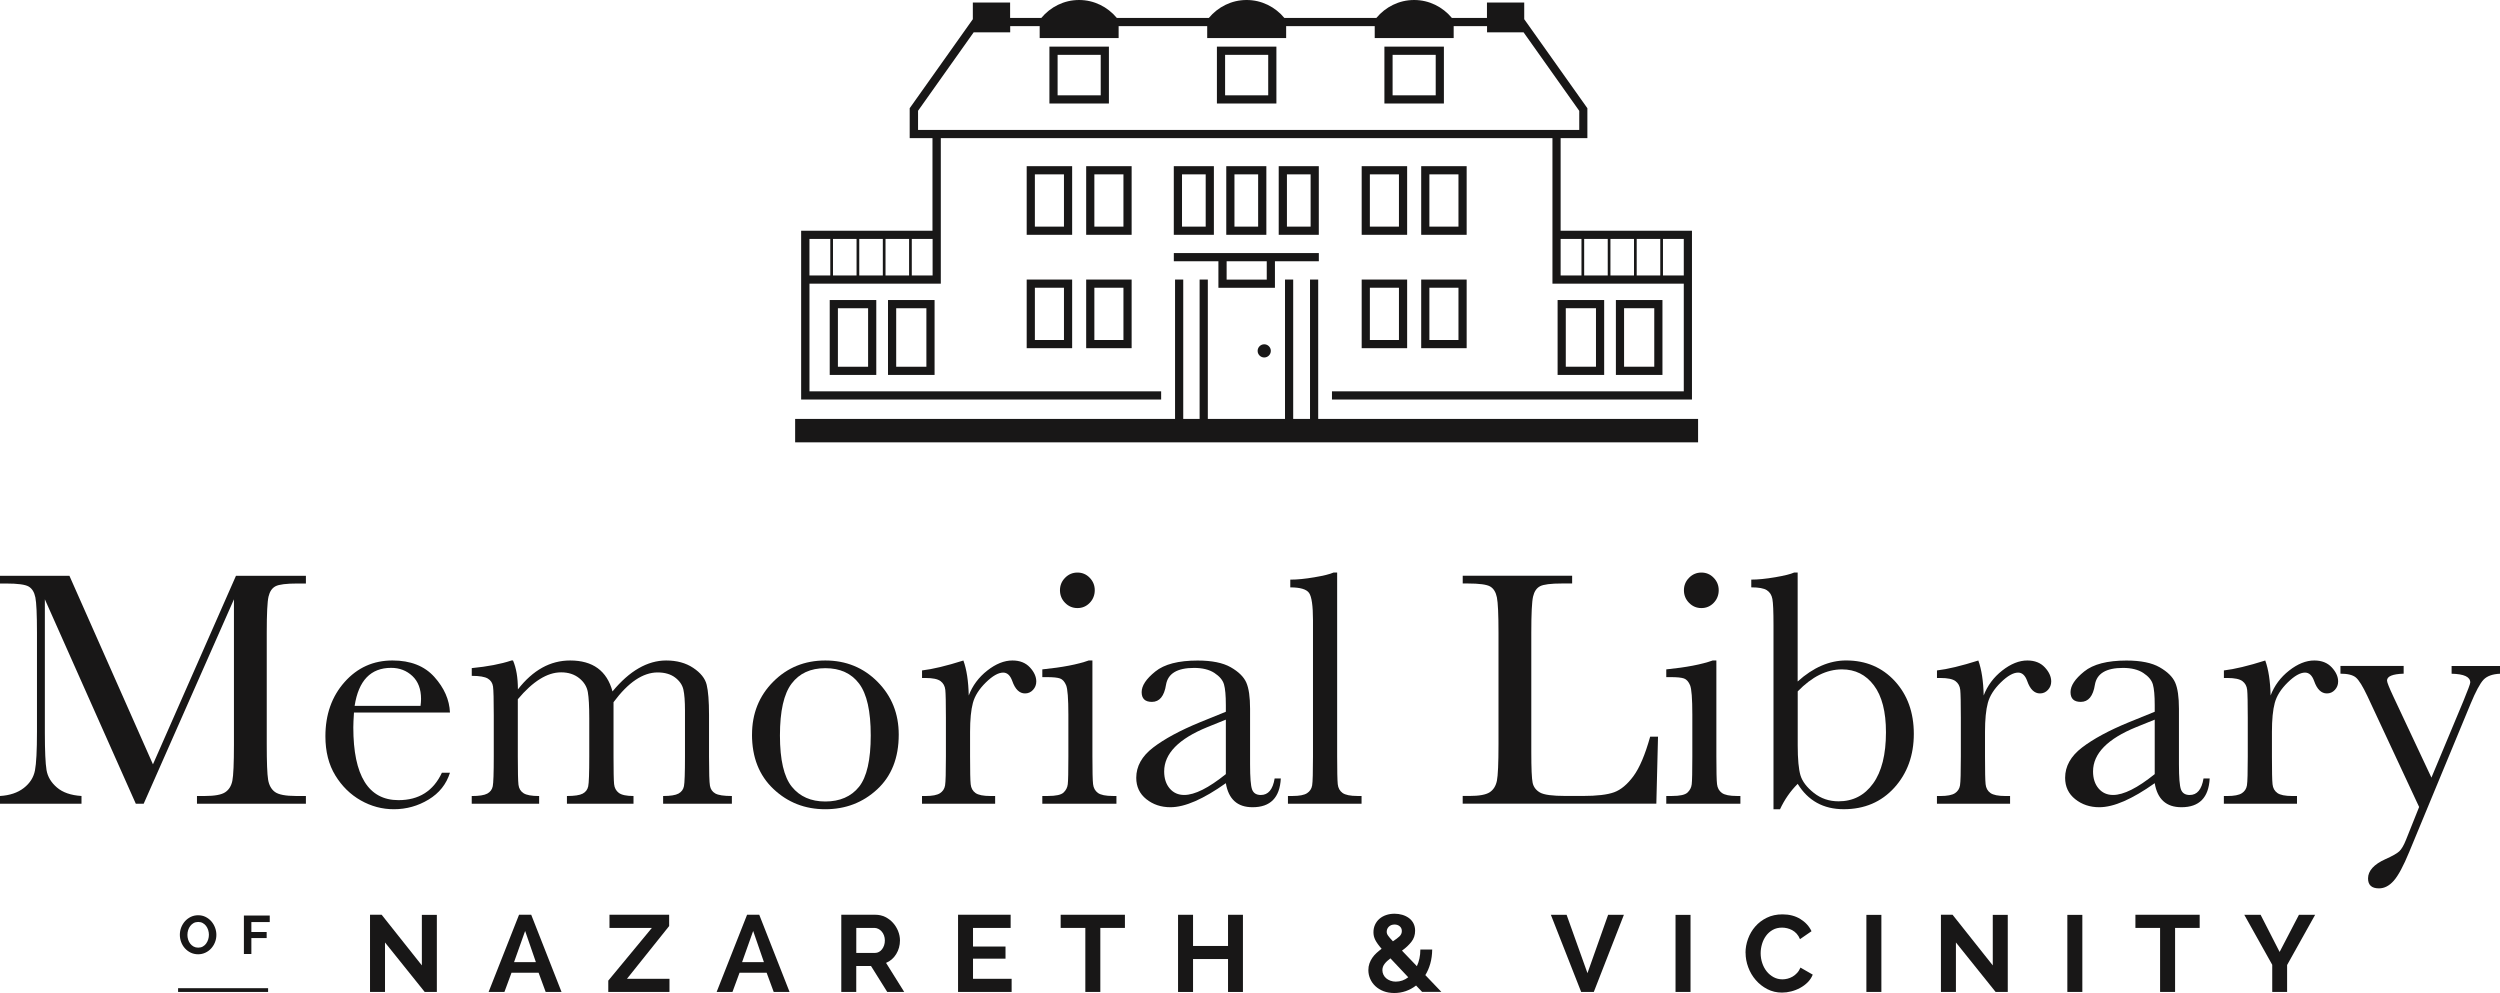
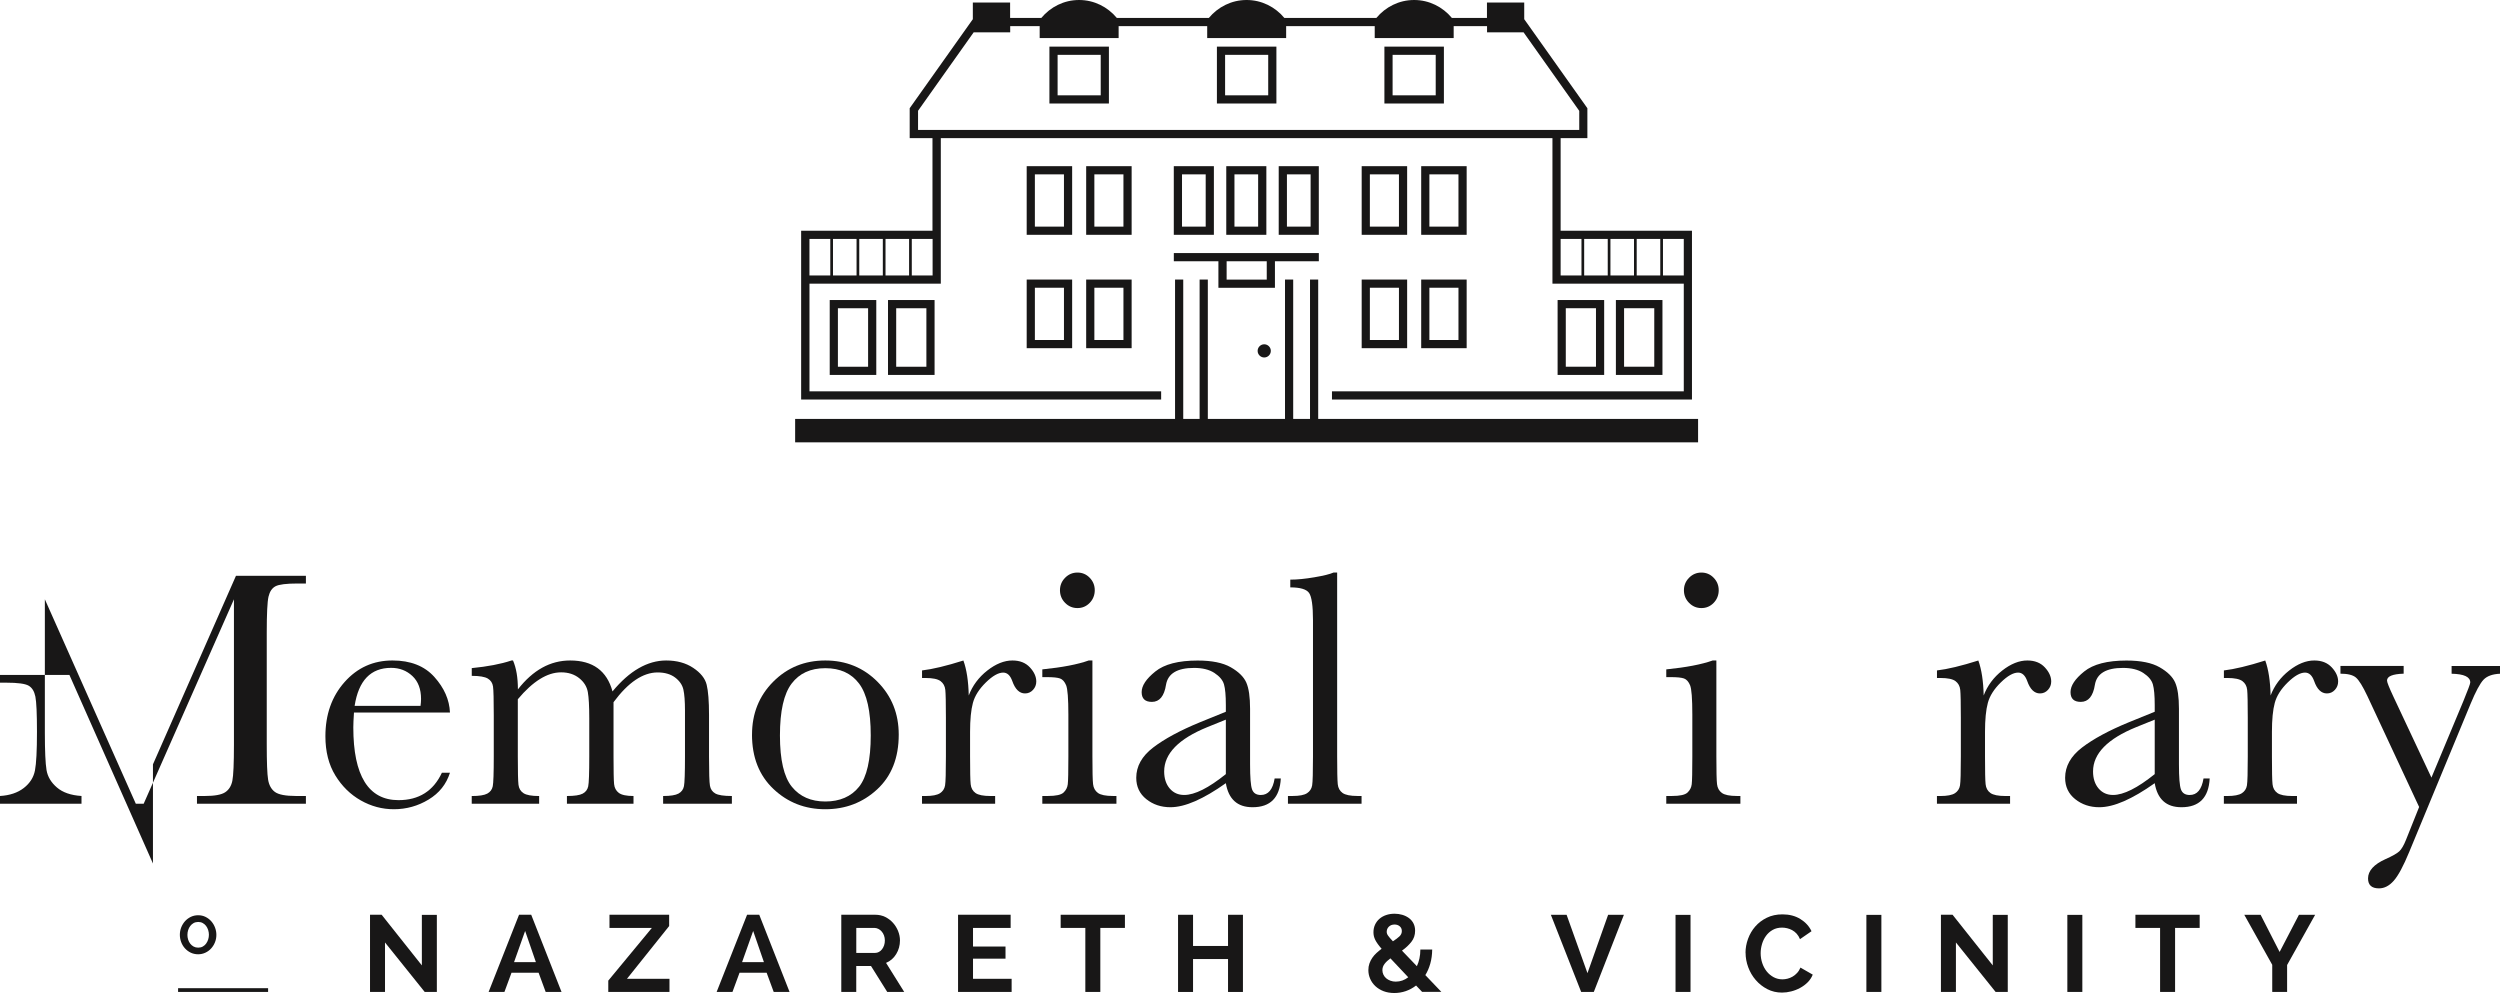
<svg xmlns="http://www.w3.org/2000/svg" id="Layer_2" viewBox="0 0 833.75 331.17">
  <defs>
    <style>.cls-1{fill:#181717;}</style>
  </defs>
  <g id="Layer_1-2">
-     <path class="cls-1" d="m51.01,254.91l27.69-62.89h23.32v2.58h-2.8c-3.74,0-6.19.31-7.34.92-1.16.61-1.93,1.76-2.33,3.45-.39,1.68-.59,5.68-.59,12v37.28c0,5.98.15,9.9.45,11.74.3,1.85,1.06,3.23,2.27,4.12s3.54,1.35,6.98,1.35h3.36v2.58h-36.33v-2.58h2.69c3.21,0,5.45-.41,6.7-1.23,1.25-.82,2.06-2.1,2.41-3.84s.53-5.78.53-12.14v-48.38l-30.1,68.17h-2.63l-30.33-68.17v44.51c0,6.09.19,10.24.56,12.45.37,2.2,1.53,4.14,3.47,5.8,1.94,1.67,4.67,2.61,8.19,2.83v2.58H0v-2.58c3.25-.19,5.89-1.08,7.93-2.66s3.28-3.54,3.73-5.86c.45-2.32.67-6.62.67-12.9v-33.07c0-6.05-.18-9.96-.53-11.72s-1.1-2.97-2.24-3.64c-1.14-.67-3.64-1.01-7.48-1.01H0v-2.58h23.15l27.86,62.89Z" />
+     <path class="cls-1" d="m51.01,254.91l27.69-62.89h23.32v2.58h-2.8c-3.74,0-6.19.31-7.34.92-1.16.61-1.93,1.76-2.33,3.45-.39,1.68-.59,5.68-.59,12v37.28c0,5.98.15,9.9.45,11.74.3,1.85,1.06,3.23,2.27,4.12s3.54,1.35,6.98,1.35h3.36v2.58h-36.33v-2.58h2.69c3.21,0,5.45-.41,6.7-1.23,1.25-.82,2.06-2.1,2.41-3.84s.53-5.78.53-12.14v-48.38l-30.1,68.17h-2.63l-30.33-68.17v44.51c0,6.09.19,10.24.56,12.45.37,2.2,1.53,4.14,3.47,5.8,1.94,1.67,4.67,2.61,8.19,2.83v2.58H0v-2.58c3.25-.19,5.89-1.08,7.93-2.66s3.28-3.54,3.73-5.86c.45-2.32.67-6.62.67-12.9c0-6.05-.18-9.96-.53-11.72s-1.1-2.97-2.24-3.64c-1.14-.67-3.64-1.01-7.48-1.01H0v-2.58h23.15l27.86,62.89Z" />
    <path class="cls-1" d="m150.06,237.64h-32.01c-.15,2.21-.22,3.85-.22,4.94,0,8.07,1.26,14.13,3.78,18.19,2.52,4.05,6.29,6.08,11.3,6.08,6.8,0,11.62-3.05,14.46-9.14h2.69c-1.2,3.81-3.57,6.79-7.12,8.94s-7.42,3.23-11.6,3.23c-3.89,0-7.56-.98-11.02-2.94-3.46-1.96-6.29-4.74-8.49-8.33s-3.31-7.94-3.31-13.06c0-7.25,2.13-13.28,6.39-18.08,4.26-4.8,9.59-7.2,15.98-7.2,6.02,0,10.67,1.83,13.96,5.49,3.29,3.66,5.03,7.62,5.21,11.88Zm-9.81-2.24c.11-.86.17-1.63.17-2.3,0-3.29-.96-5.84-2.89-7.65-1.93-1.81-4.29-2.72-7.09-2.72-6.8,0-10.86,4.22-12.17,12.67h21.97Z" />
    <path class="cls-1" d="m170.53,220.27h.56c1.08,2.5,1.63,5.72,1.63,9.64,2.5-3.21,5.2-5.62,8.1-7.23s6.01-2.41,9.33-2.41c3.77,0,6.84.86,9.19,2.58,2.35,1.72,4,4.3,4.93,7.74,2.84-3.44,5.75-6.02,8.75-7.74,2.99-1.72,6.04-2.58,9.14-2.58,3.55,0,6.56.82,9.03,2.47s3.96,3.51,4.48,5.61c.52,2.09.79,5.47.79,10.15v13.79c0,5.35.1,8.6.31,9.76.21,1.16.8,2.02,1.79,2.58.99.56,2.83.84,5.52.84v2.58h-22.93v-2.58c2.43,0,4.14-.27,5.13-.81s1.6-1.37,1.82-2.47c.22-1.1.34-4.4.34-9.9v-15.3c0-3.1-.18-5.44-.53-7.01-.36-1.57-1.28-2.91-2.78-4.04-1.49-1.12-3.44-1.68-5.83-1.68s-4.87.82-7.32,2.47c-2.45,1.64-4.9,4.13-7.37,7.45v18.11c0,4.9.06,7.97.19,9.22.13,1.25.65,2.22,1.57,2.92.92.69,2.55,1.04,4.9,1.04v2.58h-22.2v-2.58c2.5,0,4.25-.26,5.24-.78.99-.52,1.61-1.33,1.85-2.41.24-1.08.36-4.41.36-9.98v-12.72c0-4.04-.16-6.96-.48-8.77-.32-1.81-1.28-3.37-2.89-4.65s-3.61-1.93-6-1.93-4.68.75-7.09,2.24c-2.41,1.5-4.87,3.74-7.37,6.73v19.11c0,5.04.07,8.19.22,9.42.15,1.23.71,2.17,1.68,2.8.97.64,2.71.95,5.21.95v2.58h-22.48v-2.58c2.47,0,4.19-.27,5.19-.81.99-.54,1.6-1.36,1.82-2.44.22-1.08.34-4.39.34-9.92v-13.73c0-5.23-.08-8.44-.25-9.62-.17-1.18-.75-2.07-1.74-2.66s-2.77-.9-5.35-.9v-2.58c5.3-.52,9.7-1.36,13.17-2.52Z" />
    <path class="cls-1" d="m250.8,244.99c0-7.03,2.36-12.9,7.06-17.63,4.71-4.73,10.5-7.09,17.38-7.09s12.72,2.37,17.43,7.12c4.71,4.75,7.06,10.62,7.06,17.6,0,7.74-2.4,13.82-7.18,18.25-4.78,4.43-10.56,6.64-17.32,6.64s-12.53-2.25-17.29-6.76c-4.76-4.5-7.15-10.55-7.15-18.13Zm9.31.28c0,8.15,1.33,13.86,3.98,17.12,2.65,3.27,6.37,4.91,11.16,4.91s8.64-1.64,11.24-4.91c2.6-3.27,3.9-8.98,3.9-17.12s-1.29-13.83-3.87-17.27-6.33-5.16-11.27-5.16-8.64,1.71-11.24,5.13c-2.6,3.42-3.9,9.18-3.9,17.29Z" />
    <path class="cls-1" d="m323.06,231.98c1.27-3.33,3.34-6.11,6.2-8.35,2.86-2.24,5.65-3.36,8.38-3.36,2.47,0,4.41.77,5.83,2.3,1.42,1.53,2.13,3.1,2.13,4.71,0,1.09-.37,2.02-1.09,2.8-.73.79-1.62,1.18-2.66,1.18-1.87,0-3.29-1.38-4.26-4.15-.67-1.87-1.68-2.8-3.03-2.8-1.61,0-3.53,1.09-5.77,3.28s-3.68,4.46-4.32,6.81-.95,5.59-.95,9.7v8.19c0,4.9.06,7.98.2,9.25.13,1.27.66,2.24,1.6,2.92.93.67,2.6,1.01,4.99,1.01h1.57v2.58h-24.39v-2.58h1.18c2.24,0,3.84-.31,4.8-.92.95-.62,1.52-1.49,1.71-2.61s.28-4.34.28-9.64v-12.95c0-4.93-.07-8.02-.2-9.28-.13-1.25-.66-2.22-1.59-2.92-.93-.69-2.6-1.04-4.99-1.04h-1.18v-2.52c3.51-.41,8.11-1.51,13.79-3.31,1.08,2.95,1.68,6.86,1.79,11.72Z" />
    <path class="cls-1" d="m364.32,220.27v32.01c0,4.9.07,7.98.22,9.25.15,1.27.69,2.24,1.62,2.92.93.67,2.6,1.01,4.99,1.01h1.18v2.58h-24.72v-2.58h1.9c2.65,0,4.38-.38,5.19-1.15s1.27-1.68,1.4-2.75.2-4.16.2-9.28v-13.9c0-5.38-.25-8.67-.76-9.87-.51-1.19-1.18-1.94-2.02-2.24s-2.31-.45-4.4-.45h-1.51v-2.58c6.65-.67,11.81-1.66,15.47-2.97h1.23Zm-10.82-23.43c0-1.61.57-2.99,1.71-4.15,1.14-1.16,2.51-1.74,4.12-1.74s2.97.58,4.09,1.74c1.12,1.16,1.68,2.54,1.68,4.15s-.56,3.05-1.68,4.21c-1.12,1.16-2.48,1.74-4.09,1.74s-2.98-.58-4.12-1.74c-1.14-1.16-1.71-2.56-1.71-4.21Z" />
    <path class="cls-1" d="m425.08,259.62h2.07c-.33,6.39-3.47,9.59-9.42,9.59-2.54,0-4.55-.67-6.03-2.02s-2.44-3.34-2.88-6c-3.74,2.66-7.15,4.65-10.23,6-3.08,1.35-5.84,2.02-8.27,2.02-3.1,0-5.78-.9-8.02-2.69-2.24-1.79-3.36-4.17-3.36-7.12,0-3.85,1.88-7.21,5.63-10.09,3.76-2.88,8.94-5.68,15.56-8.41l8.69-3.53v-2.24c0-3.18-.21-5.47-.62-6.89-.41-1.42-1.48-2.69-3.19-3.81-1.72-1.12-3.98-1.68-6.78-1.68-5.61,0-8.73,1.87-9.36,5.61-.6,3.81-2.17,5.72-4.71,5.72-2.28,0-3.42-1.08-3.42-3.25s1.51-4.42,4.54-6.87c3.02-2.45,7.74-3.67,14.13-3.67,4.75,0,8.43.75,11.04,2.24,2.62,1.5,4.35,3.2,5.19,5.1.84,1.91,1.26,4.82,1.26,8.74v18.56c0,4.34.22,7.12.67,8.35s1.42,1.85,2.92,1.85c2.47,0,4-1.83,4.6-5.49Zm-16.26-19.62l-6.11,2.47c-9.64,3.92-14.46,8.86-14.46,14.8,0,2.35.62,4.25,1.85,5.69,1.23,1.44,2.84,2.16,4.82,2.16,1.76,0,3.79-.58,6.11-1.74,2.32-1.16,4.91-2.9,7.79-5.21v-18.16Z" />
    <path class="cls-1" d="m445.94,190.95v61.33c0,4.9.07,7.98.2,9.25s.66,2.24,1.6,2.92c.93.67,2.6,1.01,4.99,1.01h1.35v2.58h-24.55v-2.58h1.57c2.24,0,3.84-.31,4.79-.92.95-.62,1.52-1.49,1.71-2.61s.28-4.34.28-9.64v-45.41c0-4.82-.43-7.86-1.29-9.11-.86-1.25-2.95-1.88-6.28-1.88v-2.58c2.28,0,4.96-.26,8.04-.79,3.08-.52,5.21-1.05,6.36-1.57h1.23Z" />
-     <path class="cls-1" d="m552.95,245.66l-.56,22.37h-64.58v-2.58h2.24c3.25,0,5.5-.41,6.76-1.23,1.25-.82,2.05-2.1,2.41-3.84.35-1.74.53-5.78.53-12.14v-37.28c0-6.05-.18-9.96-.53-11.72-.36-1.76-1.1-2.97-2.24-3.64-1.14-.67-3.63-1.01-7.48-1.01h-1.68v-2.58h36.49v2.58h-3.36c-3.74,0-6.19.31-7.34.92-1.16.61-1.94,1.76-2.33,3.45-.39,1.68-.59,5.68-.59,12v39.8c0,5.49.15,8.93.45,10.31.3,1.38,1.11,2.46,2.44,3.23,1.32.77,4.17,1.15,8.55,1.15h5.78c4.67,0,8.14-.41,10.4-1.23,2.26-.82,4.41-2.62,6.45-5.38,2.03-2.76,3.9-7.16,5.58-13.17h2.63Z" />
    <path class="cls-1" d="m572.41,220.27v32.01c0,4.9.07,7.98.22,9.25.15,1.27.69,2.24,1.62,2.92.93.67,2.6,1.01,4.99,1.01h1.18v2.58h-24.72v-2.58h1.9c2.65,0,4.38-.38,5.19-1.15s1.27-1.68,1.4-2.75.2-4.16.2-9.28v-13.9c0-5.38-.25-8.67-.76-9.87-.51-1.19-1.18-1.94-2.02-2.24s-2.31-.45-4.4-.45h-1.51v-2.58c6.65-.67,11.81-1.66,15.47-2.97h1.23Zm-10.82-23.43c0-1.61.57-2.99,1.71-4.15,1.14-1.16,2.51-1.74,4.12-1.74s2.97.58,4.09,1.74c1.12,1.16,1.68,2.54,1.68,4.15s-.56,3.05-1.68,4.21c-1.12,1.16-2.48,1.74-4.09,1.74s-2.98-.58-4.12-1.74c-1.14-1.16-1.71-2.56-1.71-4.21Z" />
-     <path class="cls-1" d="m593.65,269.88h-2.19v-61.44c0-4.49-.12-7.38-.37-8.69-.24-1.31-.86-2.28-1.85-2.92s-2.72-.95-5.19-.95v-2.58c2.2,0,4.86-.26,7.96-.79s5.21-1.05,6.33-1.57h1.18v36.33c2.61-2.35,5.27-4.11,7.96-5.27,2.69-1.16,5.42-1.74,8.19-1.74,6.61,0,12.03,2.3,16.26,6.89,4.22,4.6,6.33,10.47,6.33,17.6s-2.17,13.16-6.5,17.94c-4.34,4.78-9.96,7.18-16.87,7.18-3.4,0-6.38-.71-8.94-2.13s-4.7-3.53-6.42-6.33c-2.43,2.43-4.39,5.25-5.89,8.47Zm5.89-39.3v17.99c0,4.63.31,7.97.92,10.01.62,2.04,2.1,3.99,4.46,5.86s5.1,2.8,8.24,2.8c4.82,0,8.66-1.98,11.52-5.94,2.86-3.96,4.29-9.66,4.29-17.1,0-6.84-1.33-12.04-4.01-15.61-2.67-3.57-6.23-5.35-10.68-5.35-2.54,0-5.04.61-7.49,1.82-2.45,1.22-4.87,3.06-7.26,5.52Z" />
    <path class="cls-1" d="m661.54,231.98c1.27-3.33,3.34-6.11,6.2-8.35,2.86-2.24,5.65-3.36,8.38-3.36,2.47,0,4.41.77,5.83,2.3,1.42,1.53,2.13,3.1,2.13,4.71,0,1.09-.37,2.02-1.09,2.8-.73.79-1.62,1.18-2.66,1.18-1.87,0-3.29-1.38-4.26-4.15-.67-1.87-1.68-2.8-3.03-2.8-1.61,0-3.53,1.09-5.77,3.28s-3.68,4.46-4.32,6.81-.95,5.59-.95,9.7v8.19c0,4.9.06,7.98.2,9.25.13,1.27.66,2.24,1.6,2.92.93.67,2.6,1.01,4.99,1.01h1.57v2.58h-24.39v-2.58h1.18c2.24,0,3.84-.31,4.8-.92.95-.62,1.52-1.49,1.71-2.61s.28-4.34.28-9.64v-12.95c0-4.93-.07-8.02-.2-9.28-.13-1.25-.66-2.22-1.59-2.92-.93-.69-2.6-1.04-4.99-1.04h-1.18v-2.52c3.51-.41,8.11-1.51,13.79-3.31,1.08,2.95,1.68,6.86,1.79,11.72Z" />
    <path class="cls-1" d="m734.86,259.62h2.07c-.33,6.39-3.47,9.59-9.42,9.59-2.54,0-4.55-.67-6.03-2.02s-2.44-3.34-2.88-6c-3.74,2.66-7.15,4.65-10.23,6-3.08,1.35-5.84,2.02-8.27,2.02-3.1,0-5.78-.9-8.02-2.69-2.24-1.79-3.36-4.17-3.36-7.12,0-3.85,1.88-7.21,5.63-10.09,3.76-2.88,8.94-5.68,15.56-8.41l8.69-3.53v-2.24c0-3.18-.21-5.47-.62-6.89-.41-1.42-1.48-2.69-3.19-3.81-1.72-1.12-3.98-1.68-6.78-1.68-5.61,0-8.73,1.87-9.36,5.61-.6,3.81-2.17,5.72-4.71,5.72-2.28,0-3.42-1.08-3.42-3.25s1.51-4.42,4.54-6.87c3.02-2.45,7.74-3.67,14.13-3.67,4.75,0,8.43.75,11.04,2.24,2.62,1.5,4.35,3.2,5.19,5.1.84,1.91,1.26,4.82,1.26,8.74v18.56c0,4.34.22,7.12.67,8.35s1.42,1.85,2.92,1.85c2.47,0,4-1.83,4.6-5.49Zm-16.26-19.62l-6.11,2.47c-9.64,3.92-14.46,8.86-14.46,14.8,0,2.35.62,4.25,1.85,5.69,1.23,1.44,2.84,2.16,4.82,2.16,1.76,0,3.79-.58,6.11-1.74,2.32-1.16,4.91-2.9,7.79-5.21v-18.16Z" />
    <path class="cls-1" d="m757.23,231.98c1.27-3.33,3.34-6.11,6.2-8.35,2.86-2.24,5.65-3.36,8.38-3.36,2.47,0,4.41.77,5.83,2.3,1.42,1.53,2.13,3.1,2.13,4.71,0,1.09-.37,2.02-1.09,2.8-.73.79-1.62,1.18-2.66,1.18-1.87,0-3.29-1.38-4.26-4.15-.67-1.87-1.68-2.8-3.03-2.8-1.61,0-3.53,1.09-5.77,3.28s-3.68,4.46-4.32,6.81-.95,5.59-.95,9.7v8.19c0,4.9.06,7.98.2,9.25.13,1.27.66,2.24,1.6,2.92.93.67,2.6,1.01,4.99,1.01h1.57v2.58h-24.39v-2.58h1.18c2.24,0,3.84-.31,4.8-.92.95-.62,1.52-1.49,1.71-2.61s.28-4.34.28-9.64v-12.95c0-4.93-.07-8.02-.2-9.28-.13-1.25-.66-2.22-1.59-2.92-.93-.69-2.6-1.04-4.99-1.04h-1.18v-2.52c3.51-.41,8.11-1.51,13.79-3.31,1.08,2.95,1.68,6.86,1.79,11.72Z" />
    <path class="cls-1" d="m810.88,259.34l10.65-25.51c1.53-3.73,2.3-5.81,2.3-6.22,0-1.87-2.07-2.84-6.22-2.92v-2.58h16.14v2.58c-2.5.11-4.34.78-5.49,1.99-1.16,1.22-2.6,3.9-4.32,8.04l-20.46,49.39c-1.94,4.71-3.66,7.91-5.16,9.61-1.5,1.7-3.14,2.55-4.93,2.55-2.43,0-3.65-1.1-3.65-3.31,0-2.54,1.94-4.69,5.83-6.45,2.28-1.01,3.8-1.87,4.57-2.58s1.52-2,2.27-3.87l4.37-10.93-17.26-37c-1.54-3.25-2.8-5.31-3.82-6.17-1.01-.86-2.73-1.29-5.16-1.29v-2.58h21.08v2.58c-3.7.11-5.55.88-5.55,2.3,0,.56.73,2.39,2.19,5.49l12.61,26.85Z" />
    <path class="cls-1" d="m342.4,116.12h15.16v-22.89h-15.16v22.89Zm2.73-20.16h9.7v17.43h-9.7v-17.43Z" />
    <path class="cls-1" d="m357.56,55.42h-15.16v22.89h15.16v-22.89Zm-2.73,20.16h-9.7v-17.43h9.7v17.43Z" />
    <path class="cls-1" d="m362.24,116.12h15.16v-22.89h-15.16v22.89Zm2.73-20.16h9.7v17.43h-9.7v-17.43Z" />
    <path class="cls-1" d="m377.4,55.42h-15.16v22.89h15.16v-22.89Zm-2.73,20.16h-9.7v-17.43h9.7v17.43Z" />
    <path class="cls-1" d="m454.12,116.12h15.16v-22.89h-15.16v22.89Zm2.73-20.16h9.7v17.43h-9.7v-17.43Z" />
    <path class="cls-1" d="m473.97,116.12h15.16v-22.89h-15.16v22.89Zm2.73-20.16h9.7v17.43h-9.7v-17.43Z" />
    <path class="cls-1" d="m469.28,55.42h-15.16v22.89h15.16v-22.89Zm-2.73,20.16h-9.7v-17.43h9.7v17.43Z" />
    <path class="cls-1" d="m489.13,55.42h-15.16v22.89h15.16v-22.89Zm-2.73,20.16h-9.7v-17.43h9.7v17.43Z" />
    <path class="cls-1" d="m404.83,55.42h-13.37v22.89h13.37v-22.89Zm-2.73,20.16h-7.9v-17.43h7.9v17.43Z" />
    <path class="cls-1" d="m408.96,55.42v22.89h13.37v-22.89h-13.37Zm10.63,20.16h-7.9v-17.43h7.9v17.43Z" />
    <path class="cls-1" d="m439.82,55.42h-13.37v22.89h13.37v-22.89Zm-2.73,20.16h-7.9v-17.43h7.9v17.43Z" />
    <polygon class="cls-1" points="439.62 139.71 439.62 93.23 436.89 93.23 436.89 139.71 431.28 139.71 431.28 93.23 428.55 93.23 428.55 139.71 402.81 139.71 402.81 93.23 400.07 93.23 400.07 139.71 394.61 139.71 394.61 93.23 391.88 93.23 391.88 139.71 265.18 139.71 265.18 147.52 566.31 147.52 566.31 139.71 439.62 139.71" />
    <path class="cls-1" d="m387.29,130.51h-117.33v-35.91h43.8v-48.53h203.98v48.53h43.8v35.91h-117.33v2.73h120.06v-56.3h-43.8v-30.88h8.92v-9.97l-21.06-29.69V.85h-12.43v5.13h-11.7c-3.05-3.66-7.55-5.98-12.59-5.98s-9.54,2.32-12.59,5.98h-30.69c-3.05-3.66-7.55-5.98-12.59-5.98s-9.54,2.32-12.59,5.98h-30.69c-3.05-3.66-7.55-5.98-12.59-5.98s-9.54,2.32-12.59,5.98h-10.41V.85h-12.43v5.55l-21.06,29.69v9.97h7.6v30.88h-43.8v56.3h120.06v-2.73Zm157.65-38.64h-7.86v-12.19h7.86v12.19Zm.9-12.19h7.86v12.19h-7.86v-12.19Zm-9.66,12.19h-7.86v-12.19h7.86v12.19Zm25.36,0h-6.94v-12.19h6.94v12.19Zm-34.12-12.19v12.19h-6.95v-12.19h6.95Zm-221.27-42.71l18.56-26.18h12.19v-2.07h9.83v3.97h26.33v-3.97h29.54v3.97h26.33v-3.97h29.54v3.97h26.33v-3.97h11.13v2.07h12.19l18.56,26.18v6.37h-220.51v-6.37Zm-11.73,54.9h-7.86v-12.19h7.86v12.19Zm.9-12.19h7.86v12.19h-7.86v-12.19Zm-9.66,12.19h-7.86v-12.19h7.86v12.19Zm25.36,0h-6.94v-12.19h6.94v12.19Zm-34.12-12.19v12.19h-6.95v-12.19h6.95Z" />
    <path class="cls-1" d="m292.24,125.04v-24.98h-15.53v24.98h15.53Zm-12.8-22.24h10.07v19.51h-10.07v-19.51Z" />
    <path class="cls-1" d="m311.68,125.04v-24.98h-15.53v24.98h15.53Zm-12.8-22.24h10.07v19.51h-10.07v-19.51Z" />
    <path class="cls-1" d="m519.46,100.06v24.98h15.53v-24.98h-15.53Zm12.8,22.24h-10.07v-19.51h10.07v19.51Z" />
    <path class="cls-1" d="m538.9,100.06v24.98h15.53v-24.98h-15.53Zm12.8,22.24h-10.07v-19.51h10.07v19.51Z" />
    <path class="cls-1" d="m349.98,34.52h19.84V15.55h-19.84v18.96Zm2.73-16.23h14.38v13.5h-14.38v-13.5Z" />
    <path class="cls-1" d="m405.84,34.52h19.84V15.55h-19.84v18.96Zm2.73-16.23h14.38v13.5h-14.38v-13.5Z" />
    <path class="cls-1" d="m461.7,34.52h19.84V15.55h-19.84v18.96Zm2.73-16.23h14.38v13.5h-14.38v-13.5Z" />
    <path class="cls-1" d="m425.19,87.13h14.64v-2.73h-48.36v2.73h14.87v8.85h18.85v-8.85Zm-2.73,6.12h-13.38v-6.12h13.38v6.12Z" />
    <path class="cls-1" d="m419.42,117.02c0,1.22.99,2.2,2.2,2.2s2.2-.99,2.2-2.2-.99-2.2-2.2-2.2-2.2.99-2.2,2.2Z" />
    <path class="cls-1" d="m66.06,318.25c-.9,0-1.73-.19-2.48-.55-.75-.37-1.39-.86-1.93-1.46-.54-.61-.95-1.3-1.24-2.09-.29-.78-.43-1.59-.43-2.41s.15-1.68.46-2.46.74-1.48,1.28-2.08c.55-.6,1.2-1.08,1.94-1.44.75-.35,1.56-.53,2.44-.53s1.73.19,2.48.57c.75.38,1.39.87,1.92,1.49s.94,1.31,1.23,2.1.43,1.58.43,2.39c0,.86-.15,1.67-.46,2.45-.31.78-.73,1.46-1.27,2.06-.54.6-1.19,1.08-1.94,1.43-.75.35-1.56.53-2.44.53Zm-3.56-6.51c0,.56.08,1.09.24,1.61.16.52.4.98.71,1.37s.68.72,1.13.96.95.36,1.52.36,1.09-.12,1.53-.37c.44-.25.81-.57,1.11-.98.3-.41.53-.87.69-1.38s.24-1.03.24-1.56-.08-1.09-.25-1.61c-.17-.52-.41-.98-.71-1.37s-.68-.71-1.12-.95c-.44-.24-.94-.35-1.49-.35s-1.09.13-1.53.37c-.44.25-.82.57-1.12.98-.31.4-.54.86-.7,1.37s-.24,1.03-.24,1.56Z" />
-     <path class="cls-1" d="m81.34,318.16v-12.84h8.62v2.19h-6.13v3.31h5.1v2.02h-5.1v5.32h-2.49Z" />
    <path class="cls-1" d="m128.4,314.32v16.49h-5v-25.74h3.88l13.41,16.89v-16.86h5v25.7h-4.06l-13.23-16.49Z" />
    <path class="cls-1" d="m162.95,330.81l10.15-25.74h4.06l10.11,25.74h-5.29l-2.36-6.41h-9.03l-2.36,6.41h-5.29Zm12.18-20.34l-3.7,10.41h7.29l-3.59-10.41Z" />
    <path class="cls-1" d="m202.86,327.04l14.54-17.58h-14.14v-4.39h19.9v3.77l-14.06,17.58h14.17v4.39h-20.41v-3.77Z" />
    <path class="cls-1" d="m239,330.81l10.15-25.74h4.06l10.11,25.74h-5.29l-2.36-6.41h-9.03l-2.36,6.41h-5.29Zm12.18-20.34l-3.7,10.41h7.29l-3.59-10.41Z" />
    <path class="cls-1" d="m280.57,330.81v-25.74h11.38c1.18,0,2.28.25,3.28.74,1,.5,1.87,1.15,2.59,1.96.73.81,1.29,1.73,1.7,2.75s.62,2.06.62,3.1c0,1.67-.42,3.19-1.25,4.55-.83,1.37-1.96,2.35-3.39,2.95l6.05,9.68h-5.66l-5.4-8.63h-4.93v8.63h-5Zm5-13.01h6.27c.46,0,.89-.11,1.29-.33s.74-.51,1.03-.89.52-.82.69-1.32c.17-.51.25-1.05.25-1.63s-.1-1.16-.29-1.67c-.19-.51-.45-.95-.78-1.32-.33-.38-.7-.66-1.12-.87-.42-.2-.85-.31-1.29-.31h-6.05v8.34Z" />
    <path class="cls-1" d="m337.38,326.42v4.39h-17.87v-25.74h17.54v4.39h-12.55v6.2h10.84v4.06h-10.84v6.7h12.87Z" />
    <path class="cls-1" d="m375.15,309.46h-8.19v21.35h-5v-21.35h-8.23v-4.39h21.43v4.39Z" />
    <path class="cls-1" d="m414.52,305.08v25.74h-4.97v-10.98h-11.67v10.98h-5v-25.74h5v10.4h11.67v-10.4h4.97Z" />
    <path class="cls-1" d="m474.29,330.81l-2.03-2.14c-1.06.82-2.21,1.44-3.44,1.87-1.23.42-2.5.63-3.81.63s-2.53-.2-3.59-.61c-1.06-.41-1.97-.97-2.72-1.67-.75-.7-1.33-1.51-1.74-2.45s-.61-1.9-.61-2.92c0-.8.12-1.54.36-2.21.24-.68.56-1.31.96-1.89.4-.58.87-1.12,1.41-1.61s1.11-.96,1.69-1.39c-.51-.58-.93-1.11-1.27-1.58-.34-.47-.62-.92-.84-1.36-.21-.44-.37-.86-.47-1.27-.09-.41-.14-.85-.14-1.31,0-.92.18-1.76.53-2.52.35-.76.84-1.41,1.47-1.96.63-.54,1.37-.96,2.23-1.25.86-.29,1.8-.44,2.81-.44.89,0,1.75.12,2.57.36.82.24,1.55.6,2.2,1.07.64.47,1.15,1.06,1.52,1.77s.56,1.54.56,2.48c0,1.4-.41,2.63-1.23,3.68-.82,1.05-1.87,2.04-3.15,2.95l4.97,5.19c.36-.77.65-1.63.85-2.56.2-.93.31-1.93.31-2.99h3.95c-.02,1.72-.24,3.28-.64,4.69-.4,1.42-.95,2.69-1.65,3.83l5.33,5.58h-6.38Zm-8.77-3.44c1.5,0,2.87-.48,4.13-1.45l-5.94-6.31c-.82.6-1.48,1.22-1.96,1.85-.48.63-.72,1.33-.72,2.1,0,.51.11,1,.33,1.47s.53.88.92,1.22c.4.34.87.61,1.43.82.56.21,1.16.31,1.81.31Zm-3.05-16.6c0,.41.14.83.44,1.25.29.42.83,1.06,1.63,1.9.94-.6,1.67-1.16,2.19-1.65s.78-1.08.78-1.76-.23-1.18-.69-1.58c-.46-.4-1.04-.6-1.74-.6-.77,0-1.4.24-1.89.71-.48.47-.72,1.04-.72,1.72Z" />
    <path class="cls-1" d="m522.46,305.08l6.96,19.47,6.89-19.47h5.26l-10.04,25.74h-4.21l-10.11-25.74h5.26Z" />
    <path class="cls-1" d="m558.79,330.81v-25.7h5v25.7h-5Z" />
    <path class="cls-1" d="m582.13,317.76c0-1.57.28-3.12.84-4.66.56-1.53,1.36-2.91,2.41-4.11,1.05-1.21,2.34-2.19,3.86-2.93,1.52-.75,3.26-1.12,5.22-1.12,2.3,0,4.29.52,5.97,1.56,1.68,1.04,2.92,2.39,3.71,4.06l-3.84,2.65c-.29-.72-.67-1.33-1.12-1.83-.46-.5-.96-.89-1.5-1.18-.54-.29-1.11-.5-1.69-.64-.58-.13-1.14-.2-1.67-.2-1.18,0-2.22.25-3.12.76-.9.51-1.64,1.17-2.23,1.98-.59.81-1.04,1.72-1.34,2.75-.3,1.03-.45,2.05-.45,3.06,0,1.13.18,2.23.53,3.28.35,1.05.85,1.98,1.49,2.78s1.41,1.44,2.3,1.92c.9.48,1.87.72,2.94.72.56,0,1.12-.07,1.7-.22s1.14-.37,1.69-.69c.54-.31,1.04-.72,1.5-1.22.46-.49.83-1.09,1.12-1.79l4.1,2.35c-.39.97-.95,1.82-1.69,2.56s-1.58,1.36-2.52,1.87c-.94.51-1.93.9-2.97,1.16-1.04.27-2.07.4-3.08.4-1.79,0-3.43-.39-4.91-1.16s-2.77-1.78-3.84-3.03c-1.08-1.24-1.91-2.66-2.5-4.24-.59-1.58-.89-3.2-.89-4.84Z" />
    <path class="cls-1" d="m622.44,330.81v-25.7h5v25.7h-5Z" />
    <path class="cls-1" d="m652.3,314.32v16.49h-5v-25.74h3.88l13.41,16.89v-16.86h5v25.7h-4.06l-13.23-16.49Z" />
    <path class="cls-1" d="m689.46,330.81v-25.7h5v25.7h-5Z" />
    <path class="cls-1" d="m733.58,309.46h-8.19v21.35h-5v-21.35h-8.23v-4.39h21.43v4.39Z" />
    <path class="cls-1" d="m753.91,305.08l6.34,12.4,6.45-12.4h5.4l-9.35,16.75v8.99h-4.96v-9.06l-9.32-16.67h5.43Z" />
    <rect class="cls-1" x="59.39" y="329.56" width="30.02" height="1.25" />
  </g>
</svg>